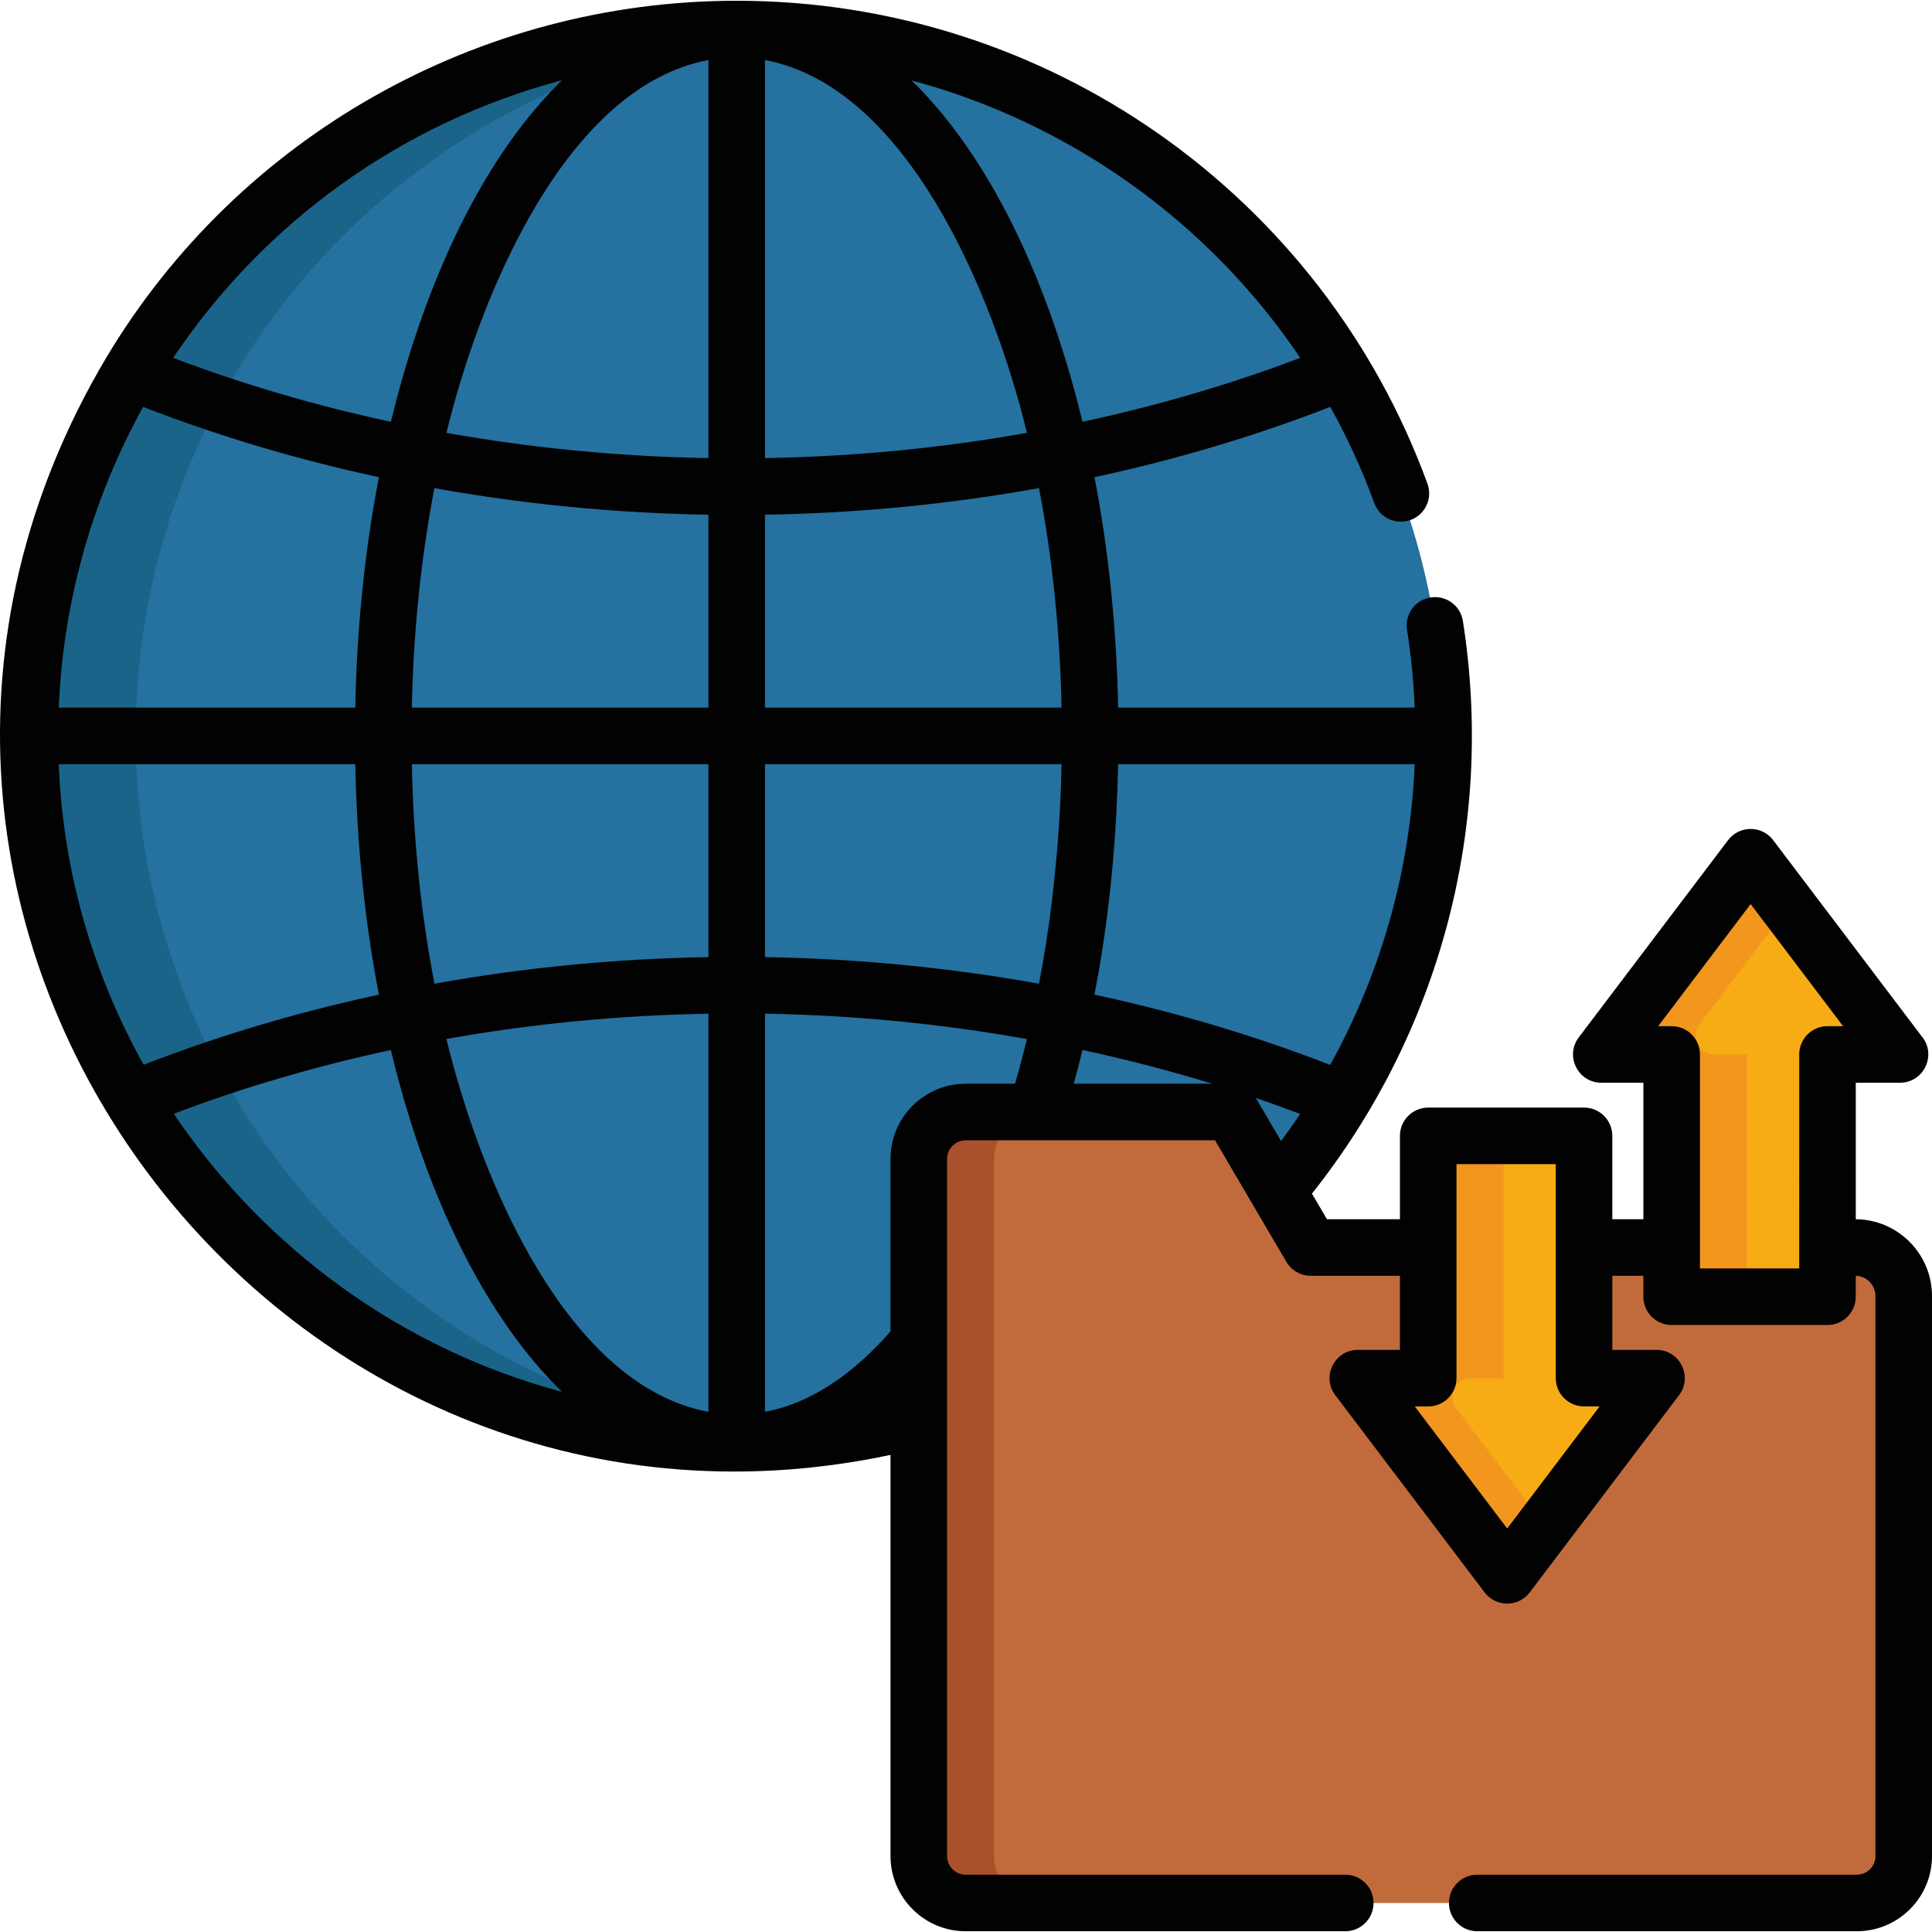
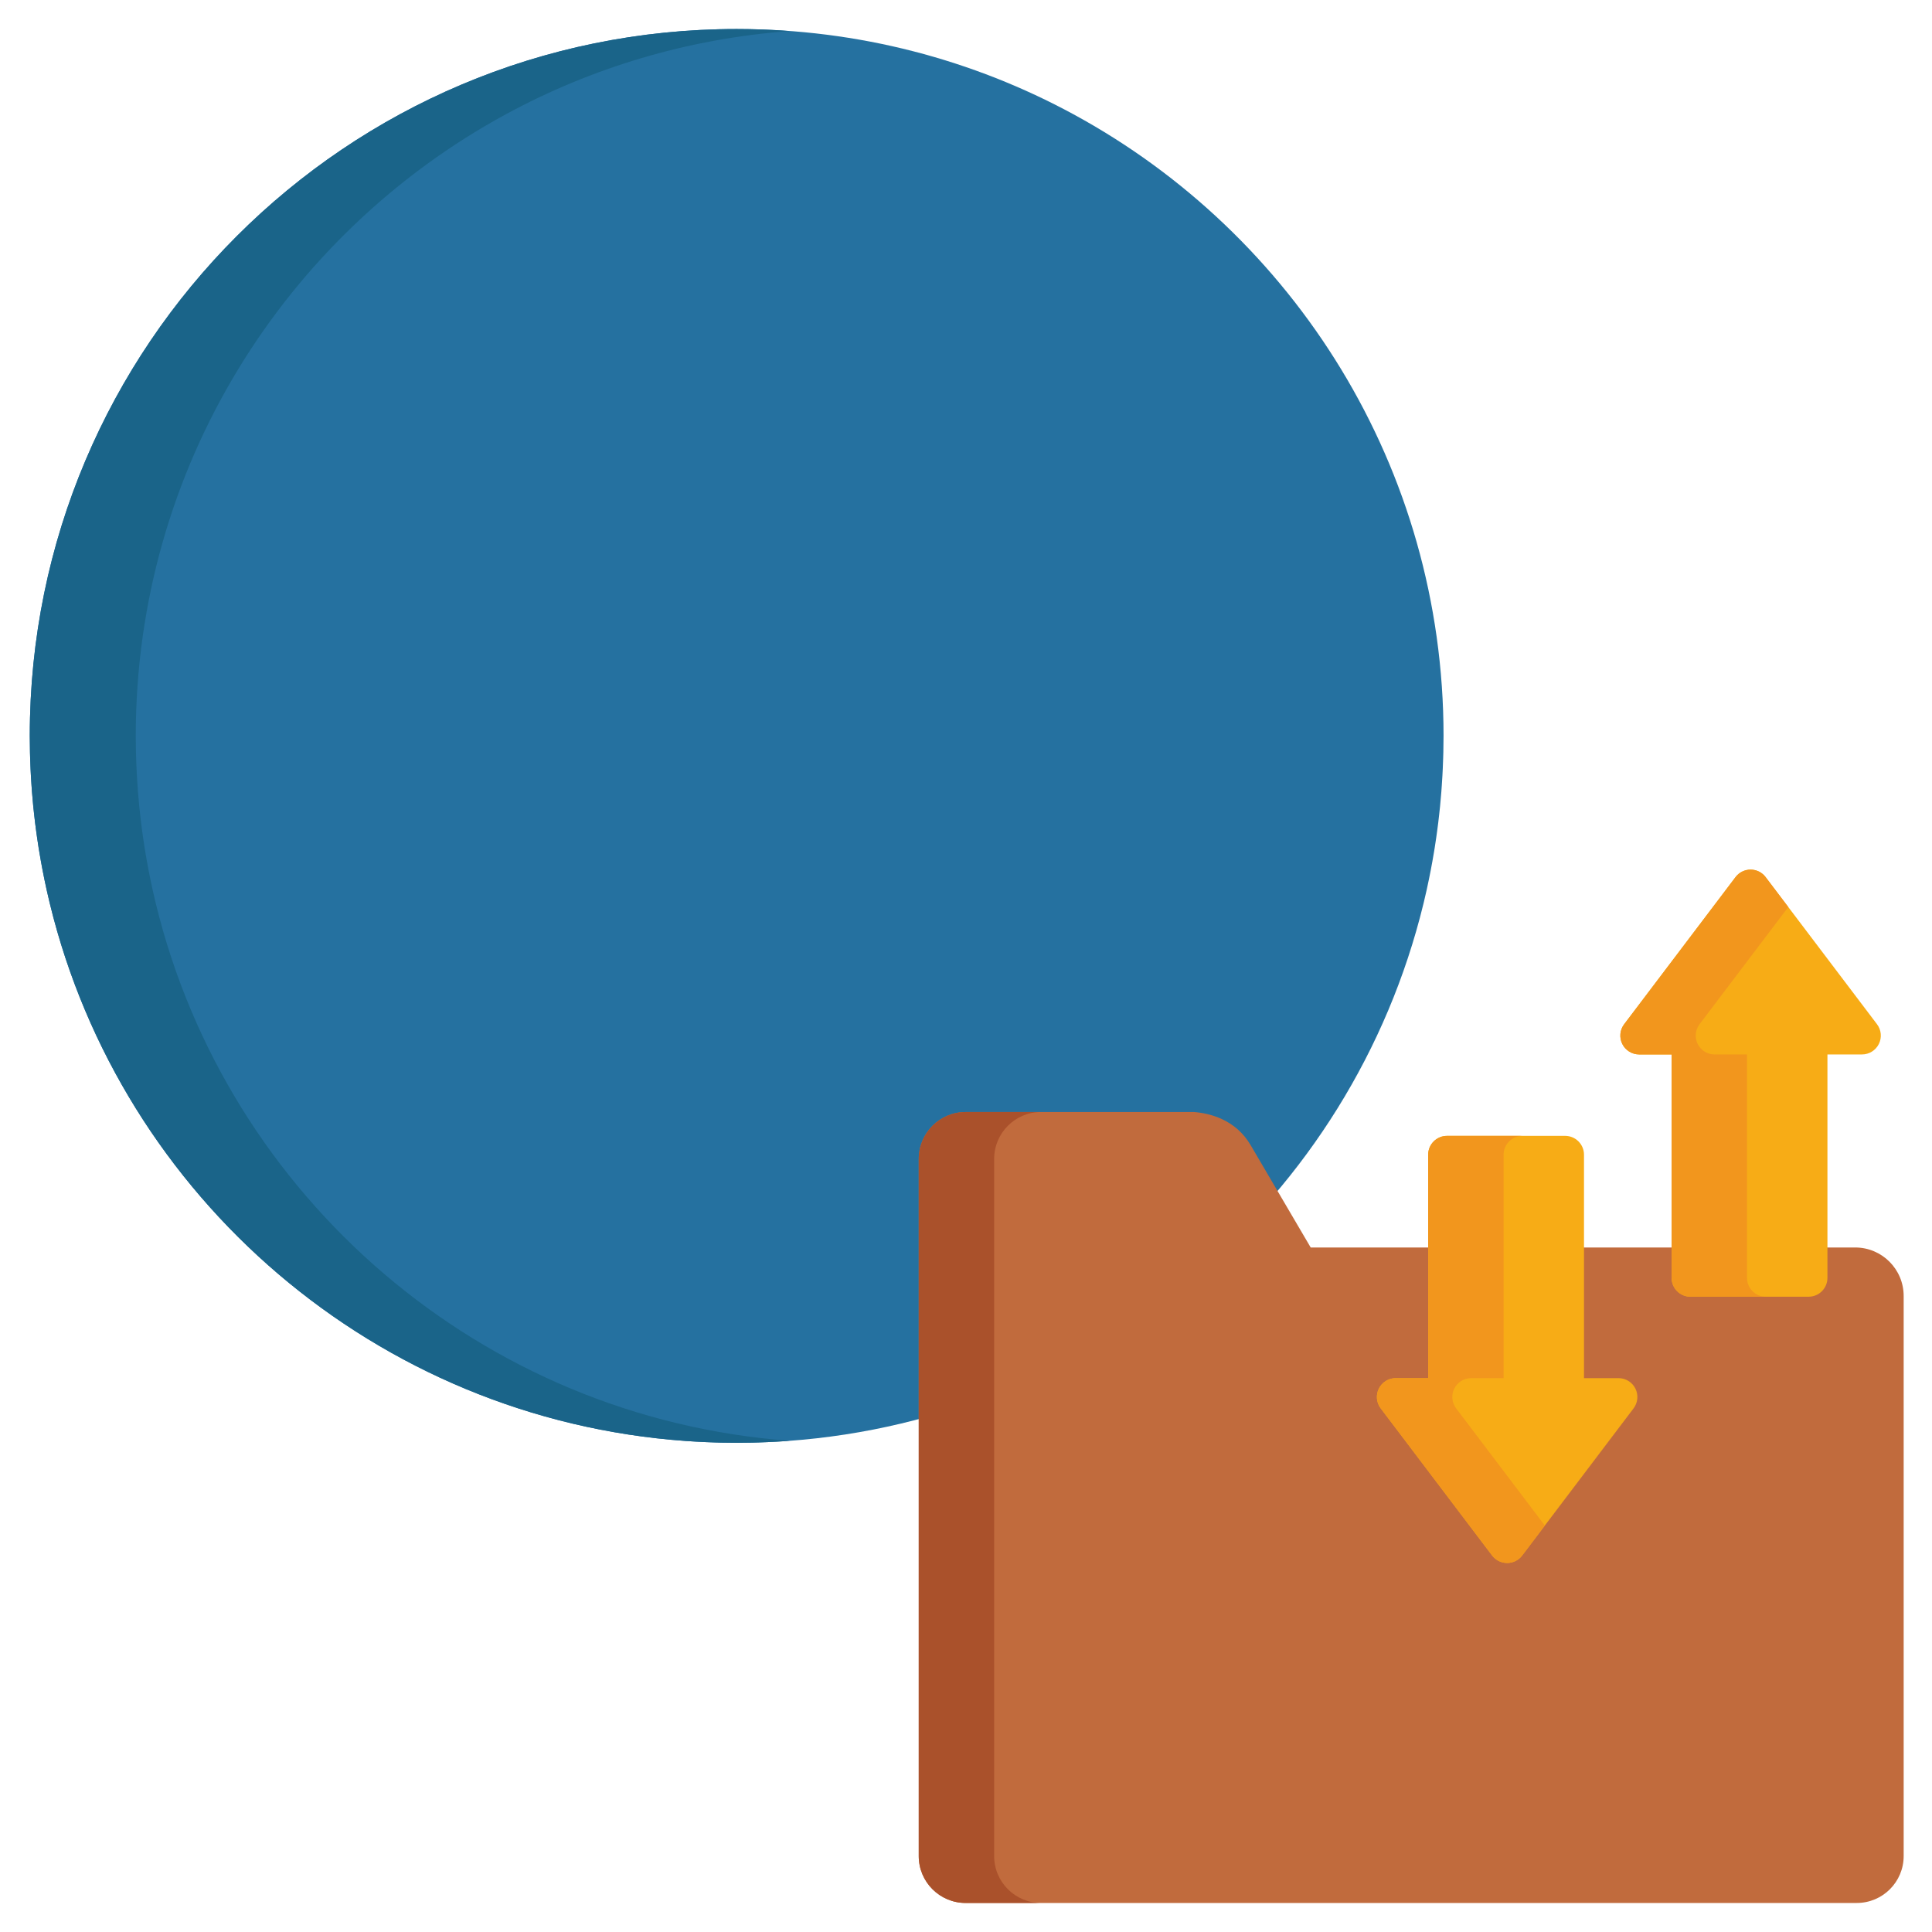
<svg xmlns="http://www.w3.org/2000/svg" version="1.1" id="Capa_1" x="0px" y="0px" viewBox="0 0 512 512" style="enable-background:new 0 0 512 512;" xml:space="preserve">
  <path style="fill:#2571A0;" d="M377.221,239.529c0.033-0.138,0.065-0.271,0.099-0.408c0.26-1.077,0.513-2.156,0.754-3.243  c0.035-0.163,0.069-0.326,0.105-0.486c0.695-3.17,1.312-6.37,1.846-9.598c0.066-0.396,0.135-0.794,0.197-1.194  c0.135-0.848,0.263-1.702,0.385-2.553c0.083-0.563,0.16-1.126,0.237-1.689c0.106-0.788,0.211-1.573,0.309-2.364  c0.084-0.698,0.162-1.402,0.241-2.103c0.081-0.728,0.165-1.459,0.237-2.189c0.128-1.269,0.238-2.537,0.338-3.81  c0.045-0.578,0.081-1.157,0.122-1.734c0.062-0.883,0.12-1.769,0.169-2.652c0.033-0.59,0.061-1.181,0.088-1.776  c0.043-0.921,0.076-1.847,0.106-2.775c0.017-0.531,0.035-1.063,0.049-1.598c0.029-1.31,0.047-2.627,0.048-3.943  c0-0.13,0.006-0.258,0.006-0.387c0-71.128-39.642-132.998-98.039-164.721c-26.544-14.42-56.962-22.613-89.292-22.613h-0.001h-0.002  C91.8,7.694,7.89,91.535,7.89,195.026c0,0.129,0.004,0.257,0.004,0.387c0.003,1.316,0.021,2.633,0.05,3.943  c0.014,0.534,0.032,1.066,0.047,1.598c0.03,0.929,0.065,1.854,0.107,2.775c0.028,0.596,0.057,1.187,0.09,1.776  c0.047,0.884,0.105,1.767,0.167,2.646c0.04,0.583,0.078,1.166,0.123,1.742c0.1,1.271,0.211,2.54,0.337,3.807  c0.073,0.73,0.158,1.463,0.239,2.19c0.077,0.701,0.154,1.405,0.24,2.103c0.097,0.791,0.201,1.576,0.308,2.364  c0.076,0.563,0.156,1.126,0.238,1.689c0.122,0.851,0.248,1.705,0.383,2.553c0.064,0.4,0.132,0.798,0.198,1.194  c0.534,3.228,1.148,6.428,1.846,9.598c0.036,0.16,0.071,0.323,0.106,0.486c0.242,1.086,0.494,2.168,0.753,3.249  c0.032,0.131,0.064,0.262,0.098,0.396c18.943,77.752,86.398,136.496,168.492,142.347l0,0c0.014,0.003,0.026,0.003,0.038,0.003  c1.773,0.126,3.556,0.223,5.342,0.3c0.77,0.035,1.542,0.064,2.314,0.088c0.552,0.017,1.103,0.034,1.656,0.047  c1.382,0.031,2.766,0.052,4.156,0.052h0.002h0.001c1.391,0,2.775-0.02,4.157-0.052c0.554-0.013,1.104-0.029,1.656-0.047  c0.772-0.024,1.544-0.053,2.313-0.088c1.787-0.077,3.568-0.174,5.343-0.3c0.012,0,0.025,0,0.039-0.003l0,0  C290.822,376.017,358.276,317.274,377.221,239.529z" />
  <path style="fill:#1A6489;" d="M41.314,239.523c-0.033-0.134-0.066-0.265-0.098-0.396c-0.26-1.08-0.512-2.162-0.753-3.249  c-0.036-0.163-0.07-0.326-0.106-0.486c-0.696-3.17-1.312-6.37-1.846-9.598c-0.065-0.396-0.134-0.794-0.198-1.194  c-0.135-0.848-0.261-1.702-0.383-2.553c-0.082-0.563-0.162-1.126-0.238-1.689c-0.107-0.788-0.211-1.573-0.308-2.364  c-0.086-0.698-0.163-1.402-0.24-2.103c-0.081-0.728-0.165-1.46-0.239-2.19c-0.126-1.267-0.237-2.535-0.337-3.807  c-0.045-0.576-0.083-1.159-0.123-1.742c-0.062-0.88-0.12-1.763-0.167-2.646c-0.033-0.59-0.062-1.181-0.09-1.776  c-0.042-0.921-0.077-1.847-0.107-2.775c-0.015-0.531-0.033-1.063-0.047-1.598c-0.029-1.31-0.047-2.627-0.05-3.943  c0-0.13-0.004-0.258-0.004-0.387c0-71.128,39.642-132.998,98.039-164.721c22.663-12.311,48.156-20.063,75.247-22.073  c-4.638-0.345-9.317-0.541-14.044-0.541h-0.001h-0.002C91.8,7.694,7.89,91.535,7.89,195.026c0,0.129,0.004,0.257,0.004,0.387  c0.003,1.316,0.021,2.633,0.05,3.943c0.014,0.534,0.032,1.066,0.047,1.598c0.03,0.929,0.065,1.854,0.107,2.775  c0.028,0.596,0.057,1.187,0.09,1.776c0.047,0.884,0.105,1.767,0.167,2.646c0.04,0.583,0.078,1.166,0.123,1.742  c0.1,1.271,0.211,2.54,0.337,3.807c0.073,0.73,0.158,1.463,0.239,2.19c0.077,0.701,0.154,1.405,0.24,2.103  c0.097,0.791,0.201,1.576,0.308,2.364c0.076,0.563,0.156,1.126,0.238,1.689c0.122,0.851,0.248,1.705,0.383,2.553  c0.064,0.4,0.132,0.798,0.198,1.194c0.534,3.228,1.148,6.428,1.846,9.598c0.036,0.16,0.071,0.323,0.106,0.486  c0.242,1.086,0.494,2.168,0.753,3.249c0.032,0.131,0.064,0.262,0.098,0.396c18.943,77.752,86.398,136.496,168.492,142.347  c0.014,0.003,0.026,0.003,0.038,0.003c1.773,0.126,3.556,0.223,5.342,0.3c0.77,0.035,1.542,0.064,2.314,0.088  c0.552,0.017,1.103,0.034,1.656,0.047c1.382,0.031,2.766,0.052,4.156,0.052h0.002h0.001c1.391,0,2.775-0.02,4.157-0.052  c0.554-0.013,1.104-0.029,1.656-0.047c0.772-0.024,1.544-0.053,2.313-0.088c1.787-0.077,3.568-0.174,5.343-0.3  c0.012,0,0.025,0,0.039-0.003c0.18-0.013,0.358-0.03,0.538-0.044C127.418,375.756,60.216,317.103,41.314,239.523z" />
  <path style="fill:#C16B3D;" d="M491.637,330.596h-7.347h-41.297h-23.219h-41.297h-31.129l-15.922-27.133  c-3.979-6.779-10.795-8.429-14.977-8.766h-60.547c-6.864,0-12.428,5.567-12.428,12.431v184.748c0,6.864,5.564,12.43,12.428,12.43  h236.16c6.864,0,12.429-5.566,12.429-12.43V343.449C504.492,336.351,498.74,330.596,491.637,330.596z" />
  <path style="fill:#AA512B;" d="M263.46,491.875V307.127c0-6.864,5.564-12.431,12.429-12.431h-19.985  c-6.864,0-12.428,5.567-12.428,12.431v184.748c0,6.864,5.564,12.43,12.428,12.43h19.985  C269.024,504.305,263.46,498.739,263.46,491.875z" />
  <g>
    <path style="fill:#F7AC16;" d="M497.426,271.427l-29.521-38.993c-0.944-1.247-2.419-1.98-3.983-1.98   c-1.565,0-3.039,0.732-3.983,1.98l-29.521,38.993c-1.144,1.512-1.335,3.541-0.491,5.239c0.844,1.699,2.577,2.773,4.474,2.773h8.594   v59.207c0,2.76,2.237,4.996,4.996,4.996h31.305c2.759,0,4.996-2.236,4.996-4.996v-59.207h9.151c1.897,0,3.629-1.073,4.474-2.773   C498.761,274.968,498.571,272.939,497.426,271.427z" />
    <path style="fill:#F7AC16;" d="M428.926,365.22h-9.151v-59.207c0-2.76-2.237-4.996-4.996-4.996h-31.305   c-2.759,0-4.996,2.236-4.996,4.996v59.207h-8.592c-1.897,0-3.629,1.073-4.474,2.772c-0.844,1.698-0.655,3.728,0.491,5.239   l29.519,38.992c0.944,1.248,2.419,1.981,3.983,1.981c1.565,0,3.039-0.732,3.983-1.98l29.521-38.993   c1.145-1.513,1.335-3.542,0.491-5.24C432.556,366.293,430.823,365.22,428.926,365.22z" />
  </g>
  <g>
    <path style="fill:#F2961D;" d="M462.978,338.646v-59.207h-8.594c-1.897,0-3.629-1.073-4.474-2.773   c-0.844-1.698-0.655-3.727,0.491-5.239l23.512-31.056l-6.01-7.937c-0.944-1.247-2.419-1.98-3.983-1.98   c-1.565,0-3.039,0.732-3.983,1.98l-29.521,38.993c-1.144,1.512-1.335,3.541-0.491,5.239c0.844,1.699,2.577,2.773,4.474,2.773h8.594   v59.207c0,2.76,2.237,4.996,4.996,4.996h19.985C465.216,343.642,462.978,341.406,462.978,338.646z" />
    <path style="fill:#F2961D;" d="M385.888,373.231c-1.145-1.512-1.335-3.541-0.491-5.239c0.844-1.699,2.577-2.772,4.474-2.772h8.592   v-59.207c0-2.76,2.237-4.996,4.996-4.996h-19.985c-2.759,0-4.996,2.236-4.996,4.996v59.207h-8.592   c-1.897,0-3.629,1.073-4.474,2.772c-0.844,1.698-0.655,3.728,0.491,5.239l29.519,38.992c0.944,1.248,2.419,1.981,3.983,1.981   c1.565,0,3.039-0.732,3.983-1.98l6.01-7.937L385.888,373.231z" />
  </g>
-   <path style="fill:#020202;" d="M491.8,323.109v-36.176c0.308,0,11.778,0,11.725,0c6.443,0,9.835-7.588,5.667-12.4l-39.282-51.884  c-3-3.96-8.954-3.955-11.95,0l-39.57,52.266c-3.729,4.924-0.208,12.018,5.975,12.018h11.148v36.168h-8.23v-22.086  c0-4.14-3.354-7.494-7.494-7.494h-41.297c-4.14,0-7.494,3.354-7.494,7.494v22.086h-19.343l-3.976-6.775  c33.768-42.497,48.564-97.276,40.006-151.756c-0.643-4.089-4.48-6.88-8.566-6.241c-4.09,0.643-6.884,4.477-6.241,8.566  c1.069,6.811,1.748,13.724,2.035,20.636h-78.596c-0.404-20.695-2.451-41.253-6.264-61.071c21.593-4.649,42.547-10.888,62.49-18.632  c4.507,8.103,8.424,16.619,11.668,25.503c1.42,3.887,5.72,5.889,9.611,4.469c3.888-1.42,5.889-5.724,4.469-9.611  C350.364,51.725,277.472,0.199,195.236,0.199l0,0c-68.42,0-131.928,35.927-166.973,94.407  C-60.104,243.198,72.49,420.289,235.995,385.565v106.312c0,10.987,8.937,19.924,19.922,19.924H356.51  c4.14,0,7.494-3.354,7.494-7.494c0-4.139-3.354-7.494-7.494-7.494H255.917c-2.721,0-4.933-2.214-4.933-4.935  c0-3.407,0-178.628,0-184.748c0-2.723,2.213-4.936,4.933-4.936c6.414,0,59.565,0,66.088,0c9.56,16.293,4.945,8.43,18.894,32.199  c1.346,2.293,3.806,3.701,6.464,3.701h23.634v19.634h-11.146c-6.177,0-9.708,7.088-5.975,12.018l39.568,52.266  c3,3.961,8.956,3.953,11.95,0l39.57-52.266c3.729-4.924,0.208-12.018-5.975-12.018h-11.706v-19.634h8.23v5.552  c0,4.14,3.354,7.494,7.494,7.494h41.297c4.14,0,7.494-3.354,7.494-7.494v-5.55c2.887,0.079,5.211,2.451,5.211,5.356v148.426  c0,2.722-2.213,4.935-4.934,4.935H391.484c-4.14,0-7.494,3.355-7.494,7.494c0,4.14,3.354,7.494,7.494,7.494h100.593  c10.985,0,19.923-8.937,19.923-19.924V343.449C512,332.28,502.952,323.19,491.8,323.109z M15.564,202.519h78.586  c0.455,22.274,2.678,42.391,6.262,61.071c-21.541,4.639-42.444,10.859-62.34,18.579C24.483,257.828,16.719,230.862,15.564,202.519z   M37.942,107.83c19.936,7.743,40.884,13.98,62.471,18.628c-3.881,20.181-5.867,40.779-6.266,61.073H15.572  C16.75,159.141,24.58,131.934,37.942,107.83z M148.932,21.261c-23.443,22.913-37.67,58.809-45.336,90.527  c-19.903-4.285-39.248-9.939-57.697-16.949C70.249,58.521,106.807,32.45,148.932,21.261z M46.048,295.157  c18.397-6.983,37.686-12.619,57.53-16.891c9.542,39.619,25.536,71.254,45.354,90.57C106.281,357.5,69.978,330.66,46.048,295.157z   M187.742,374.149c-37.262-6.92-60.112-60.58-69.44-98.808c22.677-4.048,45.978-6.295,69.44-6.693V374.149z M115.129,260.689  c-3.436-17.889-5.545-37.017-5.987-58.17h78.599v51.126C163.213,254.049,138.847,256.425,115.129,260.689z M109.136,187.531  c0.402-19.458,2.294-38.901,5.981-58.174c23.724,4.267,48.094,6.644,72.626,7.048v51.126H109.136z M187.742,15.906v105.496  c-23.46-0.398-46.756-2.645-69.432-6.693C127.416,77.356,150.255,22.931,187.742,15.906z M202.731,15.911  c37.592,7.07,60.354,61.618,69.422,98.799c-22.673,4.047-45.967,6.294-69.422,6.692L202.731,15.911L202.731,15.911z   M202.731,202.519h78.591c-0.32,16.059-1.469,26.69-2.518,36.031h-0.001c-0.94,7.737-2.09,15.016-3.458,22.139  c-23.718-4.265-48.085-6.642-72.614-7.045L202.731,202.519L202.731,202.519z M291.684,254.4h0.001  c2.83-17.331,4.285-34.621,4.629-51.88h78.599c-1.129,27.082-8.471,54.54-22.406,79.692c-19.934-7.741-40.88-13.976-62.465-18.623  C290.858,259.347,291.533,255.4,291.684,254.4z M339.5,302.388l-6.708-11.431c3.962,1.358,7.888,2.776,11.773,4.254  C342.433,298.372,340.605,300.908,339.5,302.388z M281.327,187.531h-78.596v-51.126c24.529-0.403,48.897-2.781,72.618-7.047  C279.039,148.641,280.933,168.158,281.327,187.531z M286.868,111.789c-7.69-31.816-21.918-67.603-45.285-90.478  c41.943,11.264,78.701,37.467,102.995,73.525C326.126,101.848,306.776,107.503,286.868,111.789z M255.917,287.201  c-10.985,0-19.922,8.938-19.922,19.925v45.71c-8.814,10.082-20.086,18.863-33.264,21.309V268.634  c23.46,0.398,46.746,2.676,69.42,6.722c-0.981,4.021-2.033,7.976-3.163,11.845H255.917z M284.562,287.201  c0.809-2.942,1.573-5.931,2.304-8.949c11.677,2.513,23.167,5.489,34.388,8.949H284.562z M399.42,405.069l-24.495-32.355h3.566  c4.14,0,7.494-3.354,7.494-7.494c0-4.933,0-50.361,0-56.709h26.308c0,6.392,0,51.8,0,56.709c0,4.14,3.354,7.494,7.494,7.494h4.127  L399.42,405.069z M476.811,336.148h-26.308c0-5.866,0-50.594,0-56.709c0-4.14-3.354-7.494-7.494-7.494h-3.568l24.497-32.356  l24.497,32.356h-4.127c-4.14,0-7.494,3.354-7.494,7.494C476.811,285.555,476.811,330.279,476.811,336.148z" />
  <g>
</g>
  <g>
</g>
  <g>
</g>
  <g>
</g>
  <g>
</g>
  <g>
</g>
  <g>
</g>
  <g>
</g>
  <g>
</g>
  <g>
</g>
  <g>
</g>
  <g>
</g>
  <g>
</g>
  <g>
</g>
  <g>
</g>
</svg>